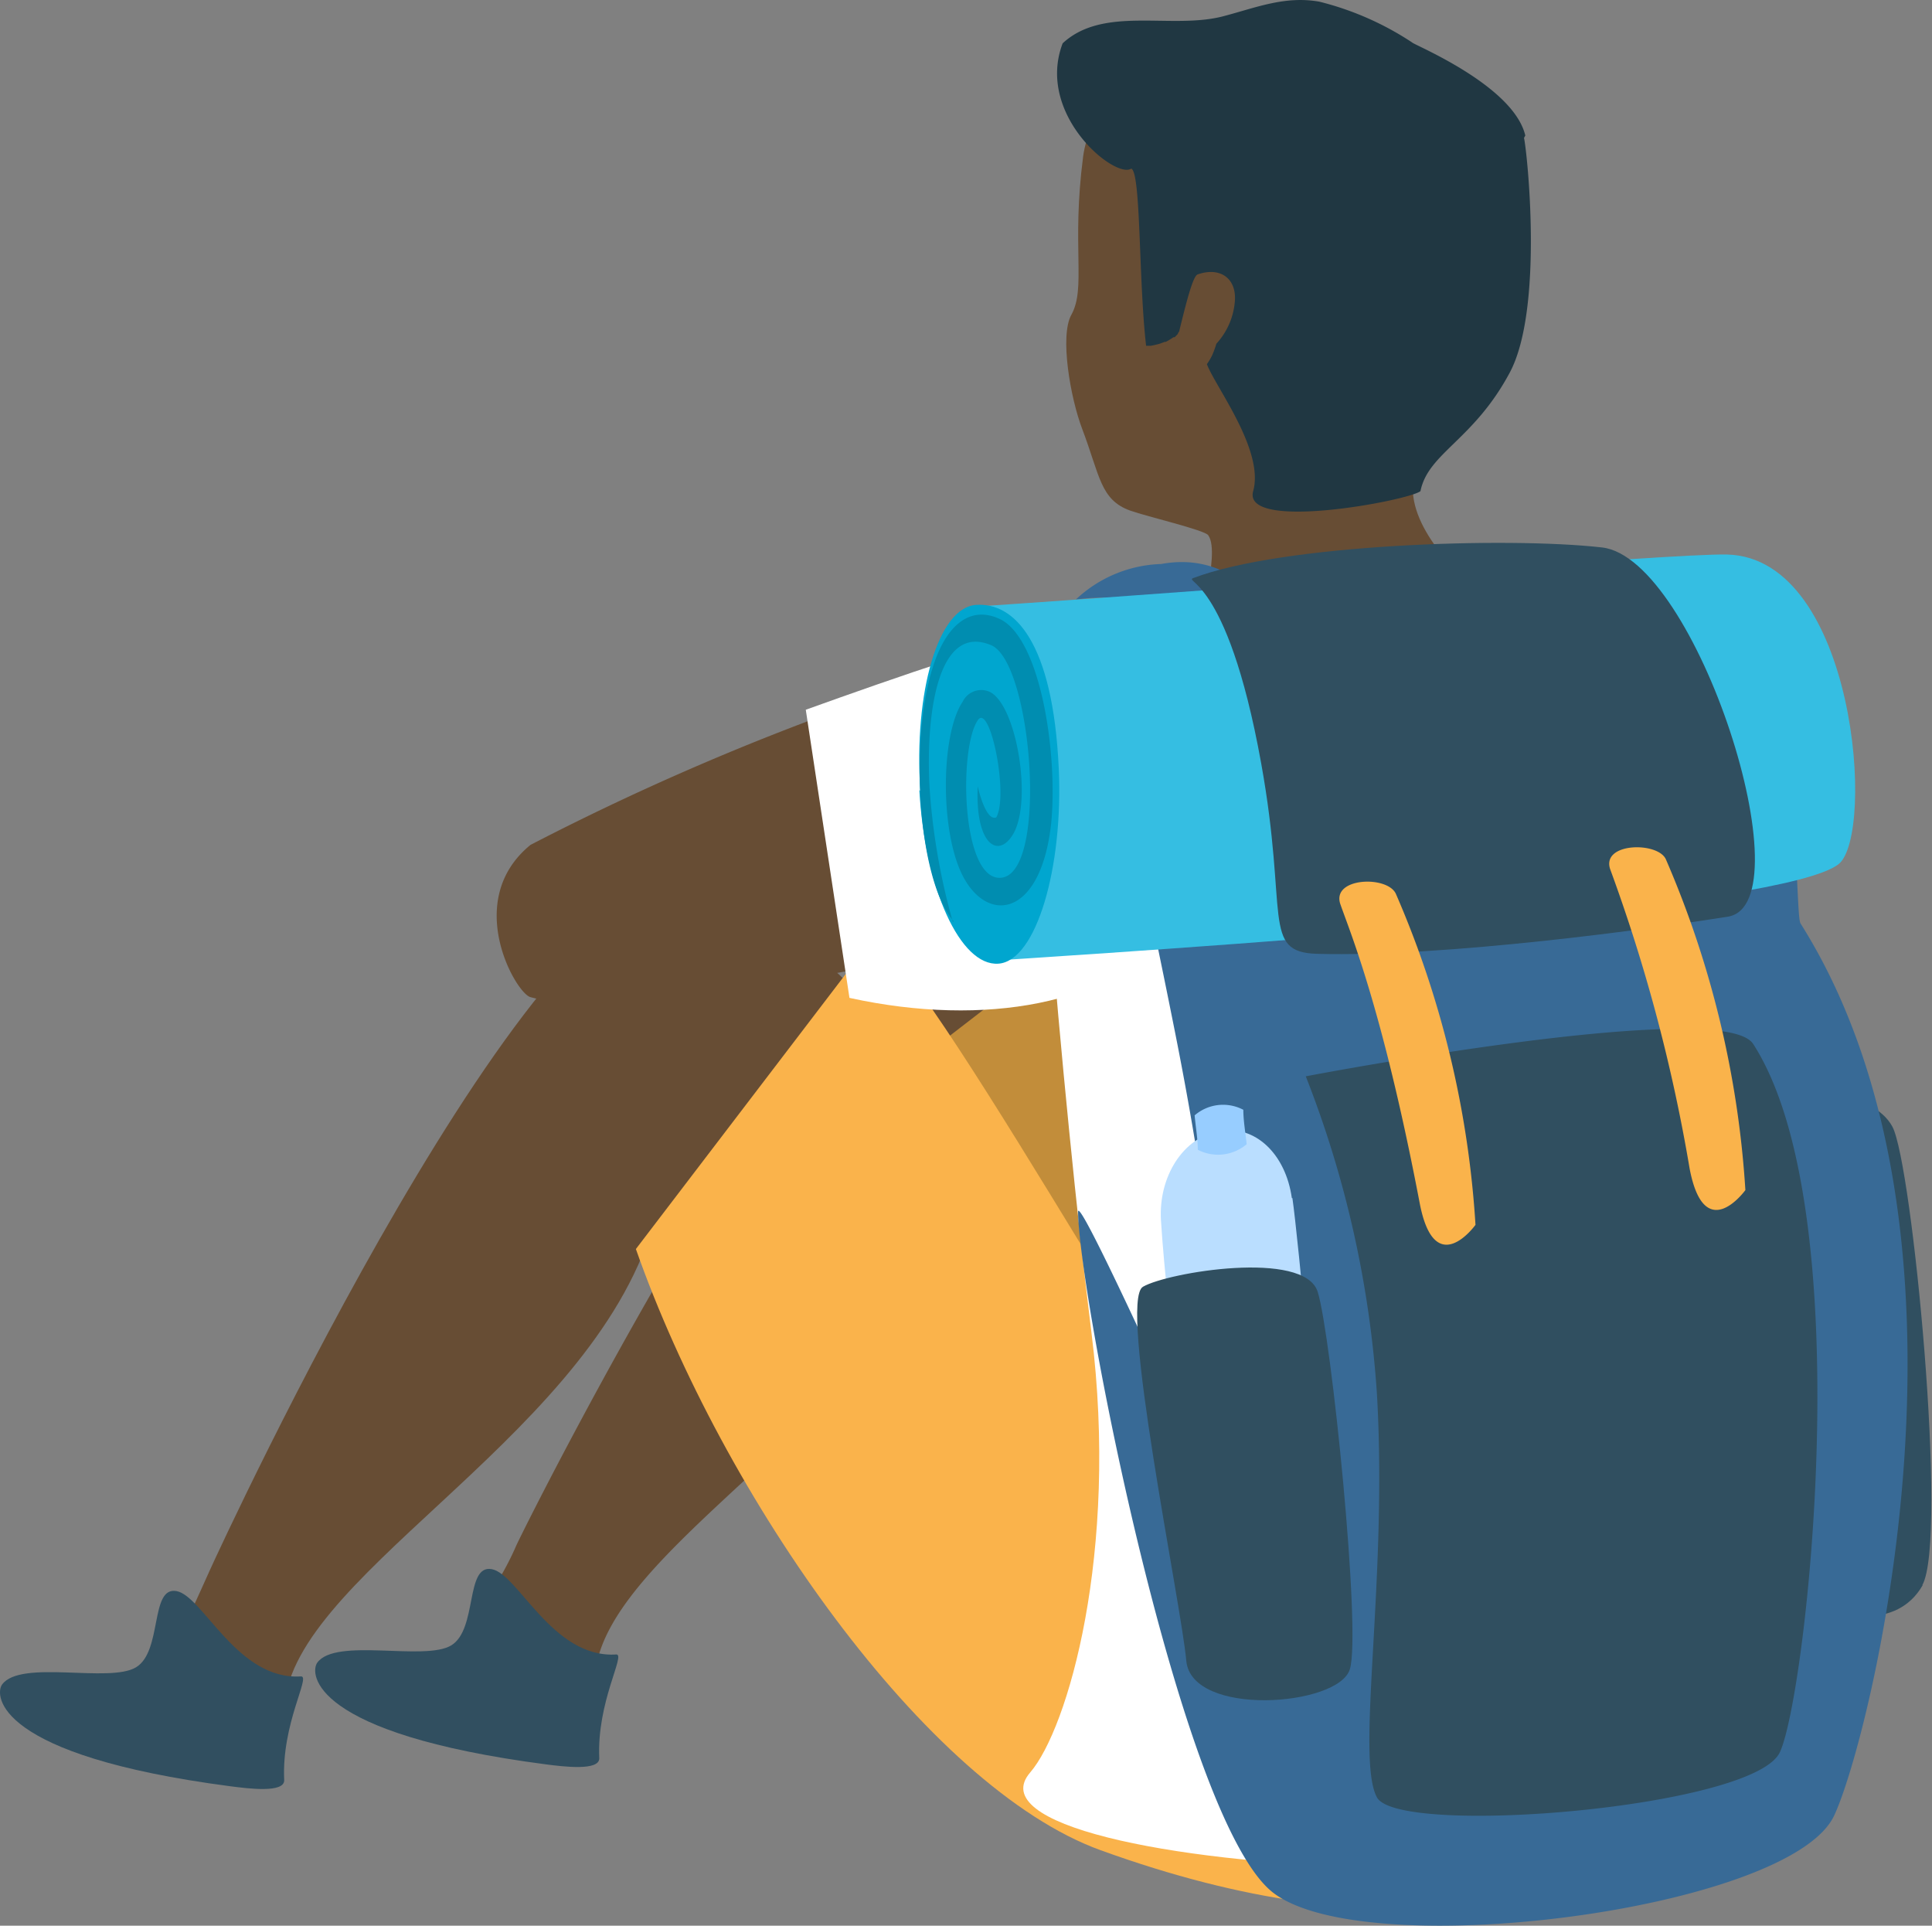
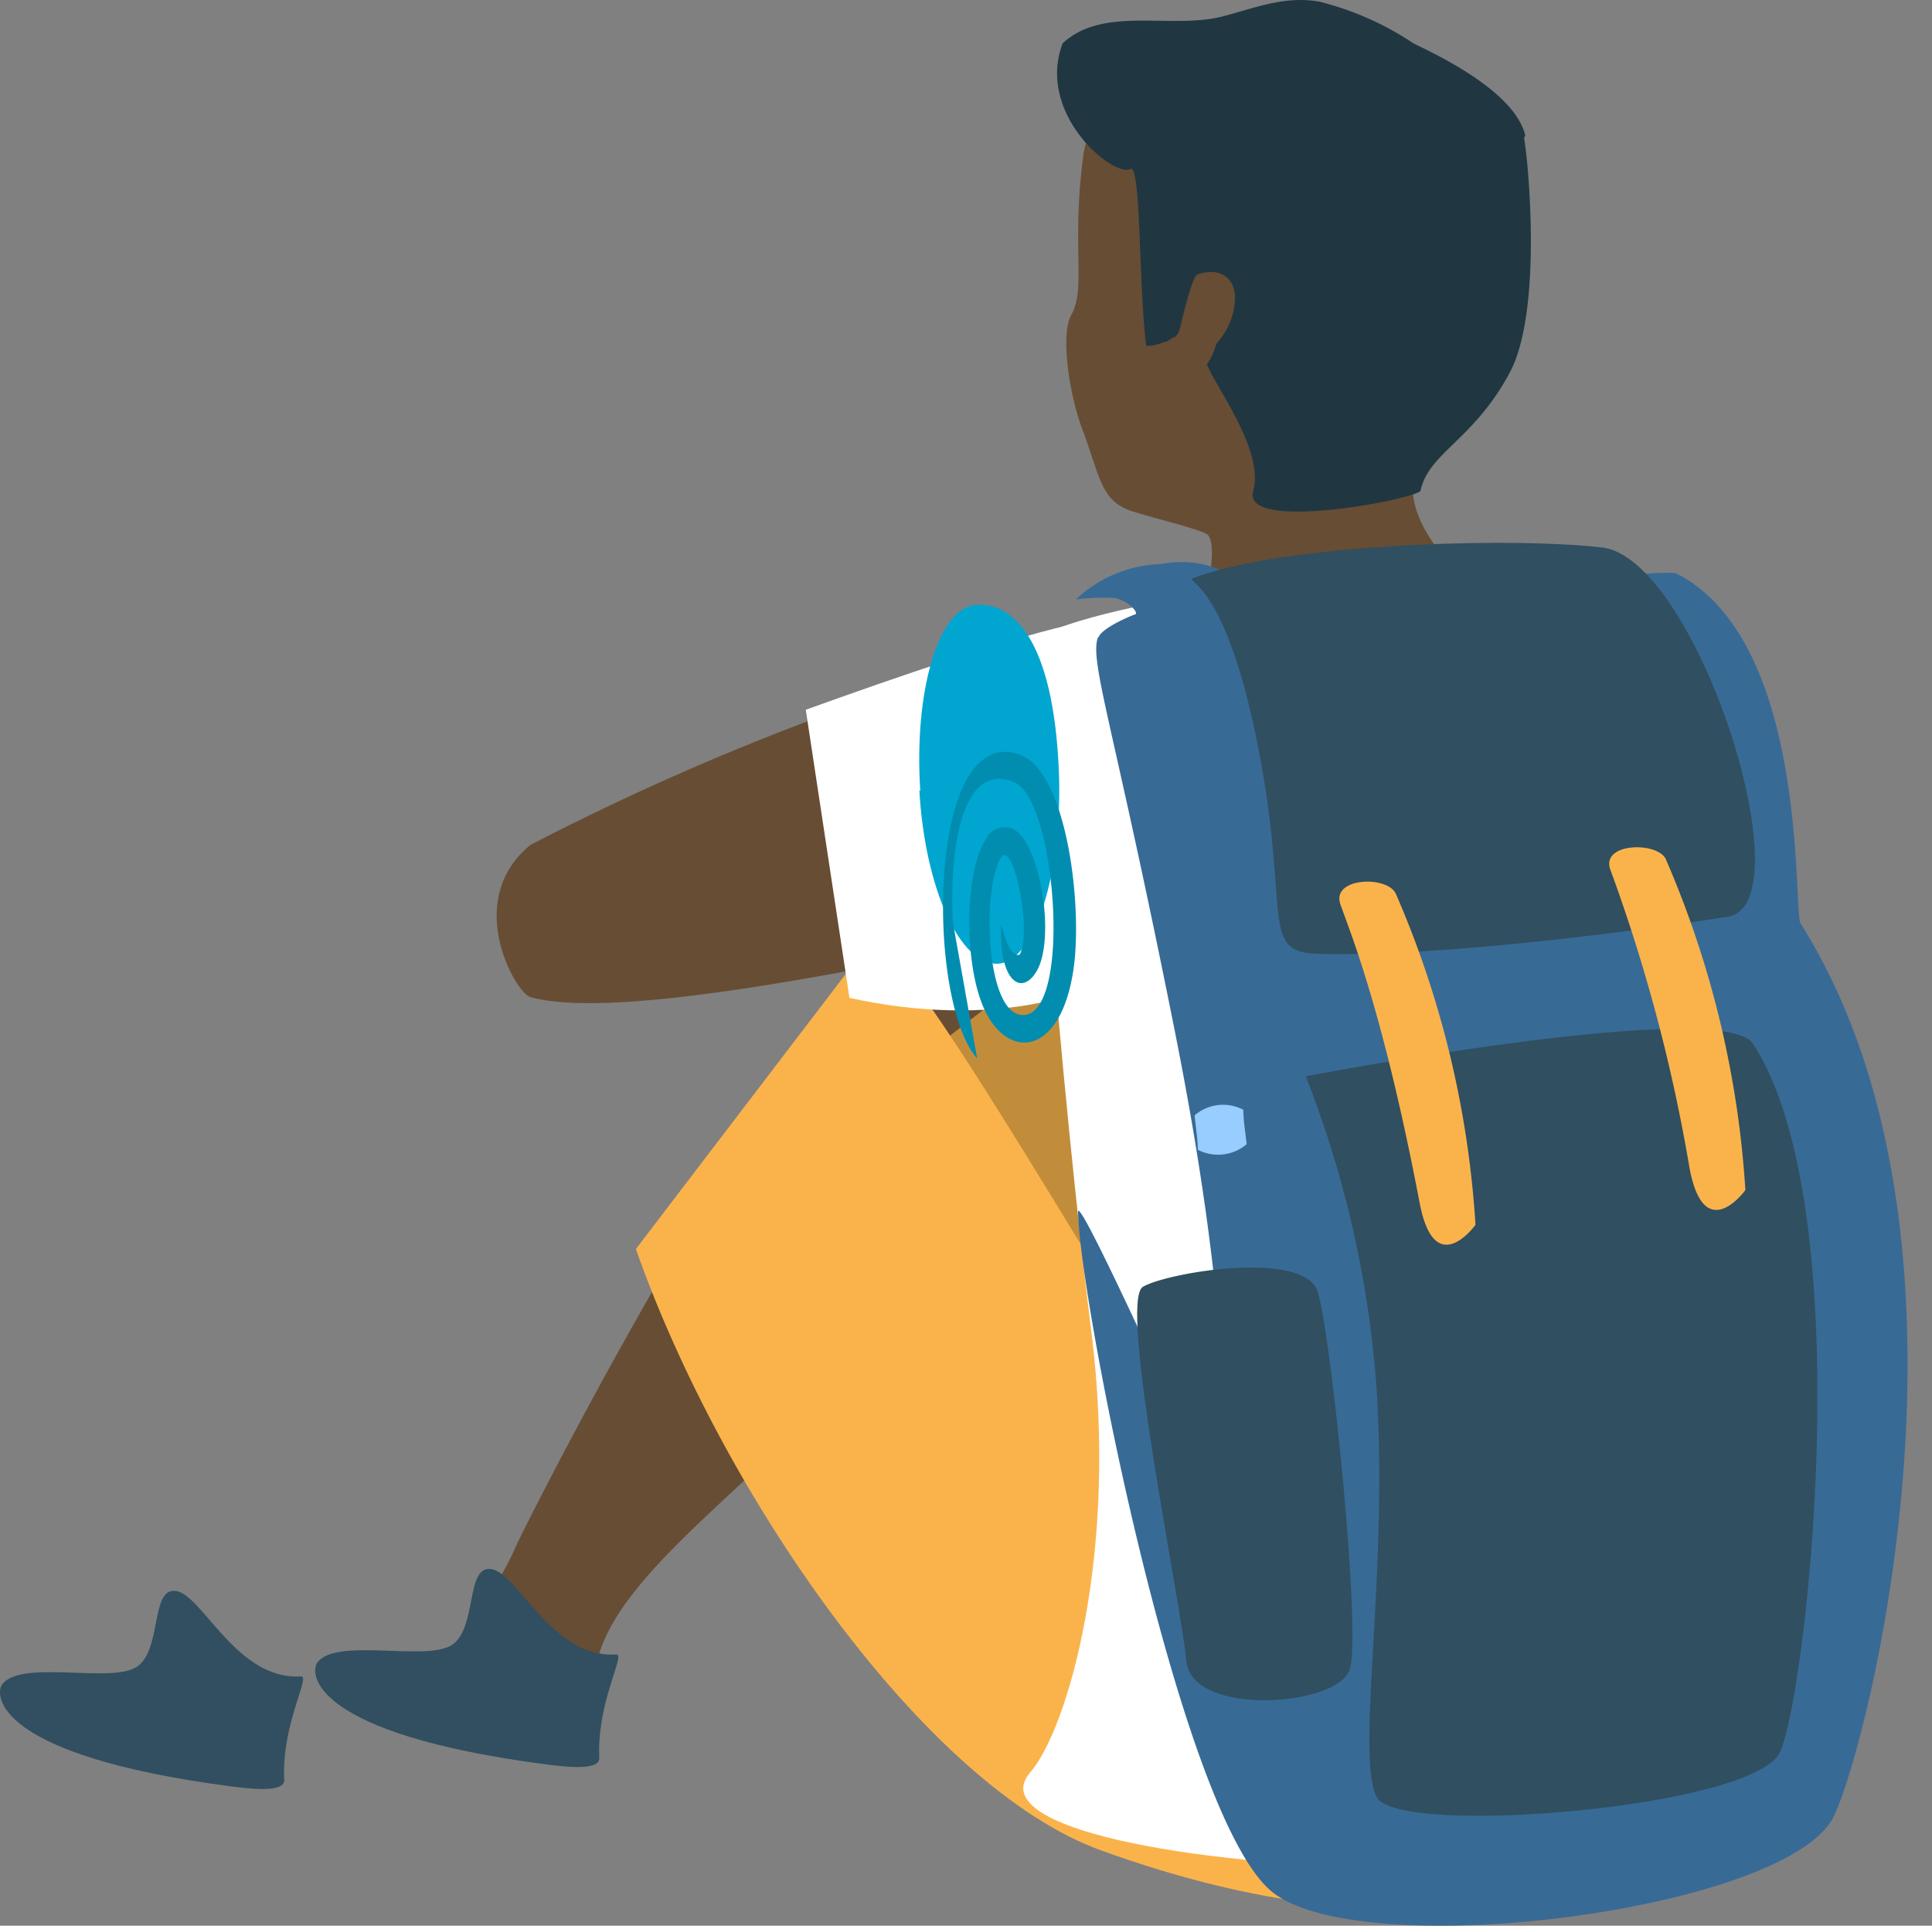
<svg xmlns="http://www.w3.org/2000/svg" viewBox="0 0 103.94 103.59">
  <rect x="0" y="0" width="103.94" height="103.59" fill="#808080" stroke="none" />
  <defs>
    <style>.cls-1{fill:#674d34;}.cls-2{fill:#c28d3a;}.cls-3{fill:#314f60;}.cls-4{fill:#fab34b;}.cls-5{fill:#203742;}.cls-6{fill:#fff;}.cls-7{fill:#304f60;}.cls-8{fill:#386a96;}.cls-9{fill:#35bee2;}.cls-10{fill:#00a6cf;}.cls-11{fill:#008db0;}.cls-12{fill:#badeff;}.cls-13{fill:#97cdff;}</style>
  </defs>
  <title>Asset 4</title>
  <g id="Layer_2" data-name="Layer 2">
    <g id="Layer_1-2" data-name="Layer 1">
      <path class="cls-1" d="M55.57,45.42c-8.26-1.37-27,36-27.79,37.71a15.61,15.61,0,0,1-2.09,3.49L32,90.37c.17-6.92,15.7-14.12,19.47-25.23.17-.48,4.36,9,5.12,11.92.92,0,17-9.93,16.66-11.46-.73-3.64-9.4-18.8-17.65-20.18" />
      <path class="cls-2" d="M61.91,47.37c3.83,2.82,34,34.94,23.86,46.67-17,19.72-39.26-34.78-39.26-34.78Z" />
      <path class="cls-3" d="M24.28,88.51c1.42-.87.74-4.35,2.17-4.1s3.27,4.82,6.71,4.59c.51,0-1.06,2.55-.92,5.59,0,.68-1.89.45-2.89.32C16.69,93.25,16.66,90,17.07,89.44c1-1.37,5.78-.06,7.21-.93" />
-       <path class="cls-1" d="M37.15,47.72c-8.25-1.38-25.07,35-25.88,36.79C10.19,86.89,8.92,90,7.44,90.74l7.86,1.32c0-7,15.84-14.37,19.64-25.55.16-.48,7.47,9.85,8.23,12.75.92,0,13.55-9.23,13.24-10.76-.73-3.63-11-19.41-19.26-20.78" />
      <path class="cls-4" d="M47,50.43c3.83,2.83,18.7,30.5,22.59,33.74C72.3,86.46,96.07,87,97.29,87.61c0,0-6.73,23.27-38.08,11.92-9.38-3.4-20.31-19-25-32.34Z" />
      <path class="cls-3" d="M7.32,89.69c1.43-.87.74-4.35,2.17-4.1s3.27,4.82,6.71,4.59c.52,0-1.06,2.55-.91,5.59,0,.69-1.9.45-2.9.32C-.27,94.43-.29,91.18.11,90.62c1-1.37,5.78-.06,7.21-.93" />
      <path class="cls-1" d="M73.74,2.42c5.65,1.39,7.14,4.82,8,9.47,1.16,6.19-5.32,11.33-5.7,13.87s2.32,5.15,4.63,7.19C76.37,36,65.05,34.42,65,34.41c-.87-.27.74-4.58,0-5.62-.2-.28-3.29-1-4.19-1.32-1.62-.58-1.63-1.87-2.59-4.4-.63-1.65-1.22-5-.58-6.14.8-1.45,0-3.64.63-8.5s8.19-7.81,15.47-6" />
      <path class="cls-5" d="M82.06,7.29c-.64-2.7-6-4.88-6.08-5a16.1,16.1,0,0,0-5-2.2c-1.86-.33-3.43.33-5.19.79C63,1.6,59.37.29,57.17,2.33,55.71,6.17,60,9.65,60.86,9.07c.53.2.39,6,.8,9.53h.13l.13,0a4.54,4.54,0,0,0,.5-.12l.24-.09.06,0a3.45,3.45,0,0,0,.41-.25l.07,0,.17-.18,0,0v0c0-.05.05-.09.07-.14.37-1.51.74-3,1-3.06,1.18-.41,2.05.19,2,1.36a3.81,3.81,0,0,1-1,2.37,5.07,5.07,0,0,1-.24.65,3.35,3.35,0,0,1-.27.45c.45,1.21,3.1,4.63,2.49,6.83s8.37.51,9,0c.41-2.05,2.86-2.74,4.8-6.37,1.84-3.43.94-11.9.77-12.63" />
      <path class="cls-6" d="M96.51,95.48c3.21-18,3.78-35-4-52.4-4.42-9.86-12.44-12.51-12.81-12.53-2.27-.12-8.7-.38-13.27,1-1.75.51-7.27,1.18-10.29,2.57-1.16.53,1.07,25.47,2.58,37.57C60.2,83.55,57.44,93,55.43,95.34c-4.92,5.65,39.69,7.94,41.08.14" />
      <path class="cls-1" d="M45.62,38a140.36,140.36,0,0,0-17.08,7.45c-3.67,3-.78,8,0,8.19,3.35.93,11.35-.3,19-1.77Z" />
      <path class="cls-6" d="M58.13,33.49c-3.44.69-10.08,3-14.78,4.69l2.35,15.5c7.38,1.62,14.07.26,17.11-3.43,2.8-3.39,3.52-18.4-4.68-16.76" />
-       <path class="cls-7" d="M103.44,85.27c-1.43,2.52-4.64,1.46-4.64,1.46S99.6,72.31,97,60.61c-.5-2.24,3.74-2,4.81,0s3,22.15,1.61,24.66" />
      <path class="cls-8" d="M59.06,34.3c-.44,1.35.84,4.61,4.14,21.15s2.55,23.24,2.88,26.49C66.1,82.14,58,64,58,65.19c0,4.17,5.49,32.77,10.5,36.63s27.76.92,30.17-4.14c1.9-4,8.78-31.22-1.8-48-.41-.64.48-15.15-6.66-18.82-.44-.23-5.31.41-7,.3-.47,0-.33-2.61-6.47-1-.35.09-.11,1-.49,1-5.52,0-8.66-.4-9.7-.19-.41.08-1.61-1.08-4.08-.63a7,7,0,0,0-4.59,1.91,11,11,0,0,1,2.1-.08c.84.2,1.26.82,1.11.87-.8.3-1.88.86-2,1.26" />
-       <path class="cls-9" d="M53.41,51.68c15.27-1,42.53-2.89,45.5-5.19,2-1.57.93-16.49-6-16.66-3-.07-25.3,1.79-40.56,2.81-3.71,5.52-3.23,14,1.07,19" />
      <path class="cls-10" d="M49.46,42.51c.3,5.29,2.2,9.47,4.25,9.33s3.5-5.21,3.25-10.51c-.32-6.86-2.41-8.93-4.45-8.79s-3.35,4.68-3,10" />
-       <path class="cls-11" d="M51.26,49.59A35.11,35.11,0,0,1,50,42.21c-.19-4.18.56-8.7,3.35-7.49,2.19,1,3.07,12.35.48,12.5-2.11.13-2.26-6.94-1.23-8.47.65-1,1.68,4,1,5.22h0c-.58.24-1-1.67-1-1.67-.14,3.13,1.1,3.92,1.9,2.58,1.06-1.77.19-7-1.27-7.67a1.11,1.11,0,0,0-1.44.54c-1.09,1.61-1.22,6.23-.24,8.81,1.21,3.21,4.41,3.09,5-2.25.37-3.67-.54-9.92-2.74-11-1.36-.65-2.54,0-3.32,1.76-1.67,3.82-1.2,12.22.82,14.49" />
+       <path class="cls-11" d="M51.26,49.59c-.19-4.18.56-8.7,3.35-7.49,2.19,1,3.07,12.35.48,12.5-2.11.13-2.26-6.94-1.23-8.47.65-1,1.68,4,1,5.22h0c-.58.24-1-1.67-1-1.67-.14,3.13,1.1,3.92,1.9,2.58,1.06-1.77.19-7-1.27-7.67a1.11,1.11,0,0,0-1.44.54c-1.09,1.61-1.22,6.23-.24,8.81,1.21,3.21,4.41,3.09,5-2.25.37-3.67-.54-9.92-2.74-11-1.36-.65-2.54,0-3.32,1.76-1.67,3.82-1.2,12.22.82,14.49" />
      <path class="cls-7" d="M64.27,31.06c-.78.31,1.71-.36,3.58,10,1.47,8.13,0,10.16,3,10.25,6.87.19,18.11-1.36,22.12-2,4.23-.72-1.7-19.28-6.78-19.86s-17.22-.18-22,1.65" />
      <path class="cls-7" d="M74.08,96.69c-1.16-2.13.58-11.6,0-21.67A56.89,56.89,0,0,0,70.25,57.9s22.43-4.3,24.07-1.74c5.8,9,2.86,35.11,1.43,38.11s-20.51,4.55-21.67,2.42" />
      <path class="cls-4" d="M72.1,48.61c.48,1.41,2.26,5.54,4.28,16.12.81,4.21,3,1.16,3,1.16a52.8,52.8,0,0,0-4.28-17.8c-.44-1-3.44-.9-3,.52" />
      <path class="cls-4" d="M86.62,46.74A90.17,90.17,0,0,1,90.9,62.86c.8,4.21,3,1.16,3,1.16a53.08,53.08,0,0,0-4.28-17.8c-.44-.95-3.45-.9-3,.52" />
-       <path class="cls-12" d="M69.53,64.45c.29,2,1.55,14.57,1,16.17-.22.68-1.58,1.18-3.34,1.48-1.34.23-2.77-.08-2.9-.93-.16-1-1.48-10-1.83-15.5-.15-2.38,1.2-4.49,3.14-4.83s3.57,1.25,3.9,3.61" />
      <path class="cls-13" d="M67.07,61.55a2.37,2.37,0,0,1-2.63.3c0-.58-.11-1.2-.17-1.85a2.34,2.34,0,0,1,2.62-.3c0,.57.11,1.2.18,1.85" />
      <path class="cls-7" d="M72.62,89.8c-.62,2-8.53,2.59-8.8-.47S60.15,70,61.49,69.22s8.68-2,9.4.27,2.36,18.3,1.73,20.31" />
    </g>
  </g>
</svg>